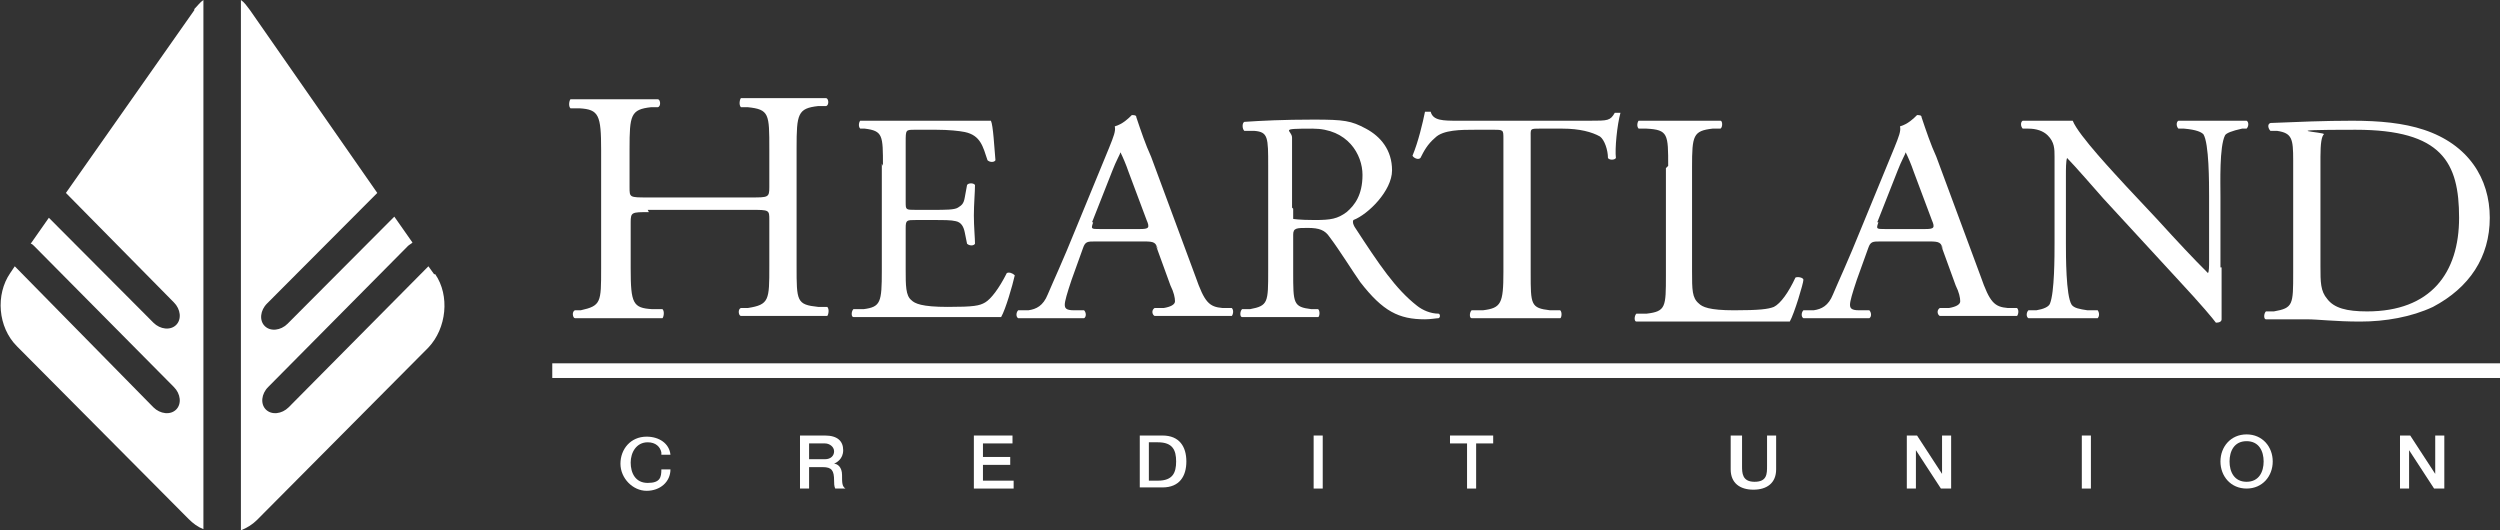
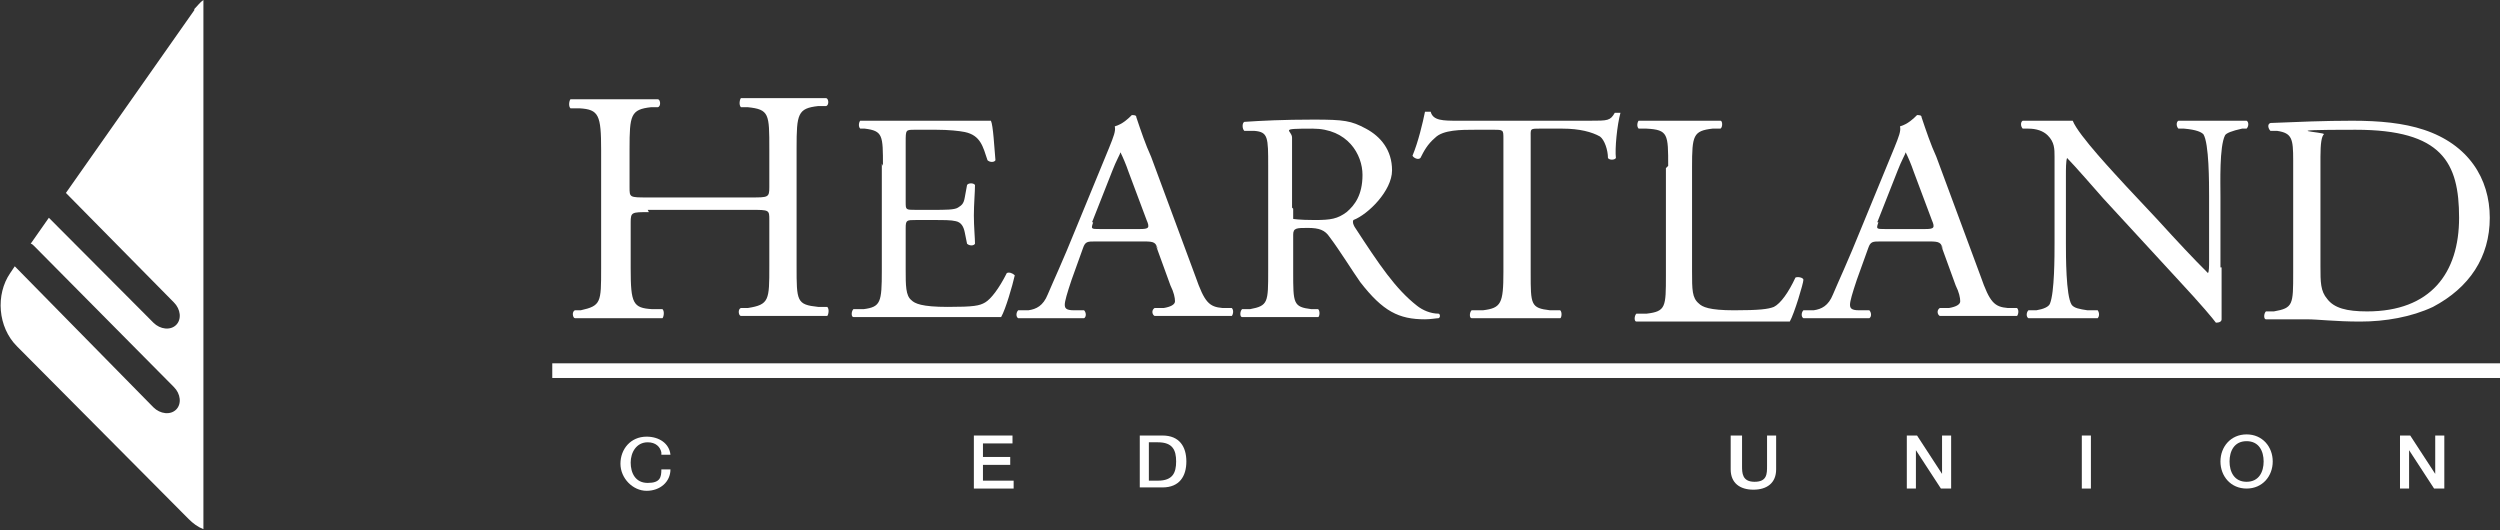
<svg xmlns="http://www.w3.org/2000/svg" width="330" height="70" viewBox="0 0 330 70" fill="none">
  <rect x="0" y="0" width="330" height="70" fill="#333333" stroke="none" />
  <g clip-path="url(#clip0_6193_128)">
    <path d="M330 47.958H72.9V49.894H330V47.958Z" fill="white" />
    <path d="M87.3 59.723C87.15 58.979 86.55 58.383 85.5 58.383C84 58.383 83.25 59.723 83.25 61.064C83.25 62.404 83.85 63.745 85.5 63.745C87.15 63.745 87.3 63 87.3 61.957H88.5C88.5 63.596 87.15 64.787 85.35 64.787C83.55 64.787 81.9 63.149 81.9 61.213C81.9 59.276 83.25 57.638 85.35 57.638C87 57.638 88.35 58.532 88.5 60.021H87.3V59.723Z" fill="white" />
-     <path d="M105.45 57.489H108.9C110.55 57.489 111.3 58.234 111.3 59.425C111.3 60.617 110.4 61.064 110.1 61.213C110.55 61.213 111.15 61.66 111.15 62.702C111.15 63.745 111.15 64.191 111.6 64.489H110.25C110.1 64.191 110.1 63.745 110.1 63.447C110.1 62.106 109.8 61.66 108.6 61.66H106.8V64.489H105.6V57.489H105.45ZM106.8 60.617H108.9C109.65 60.617 110.1 60.17 110.1 59.574C110.1 58.979 109.5 58.532 108.9 58.532H106.8V60.766V60.617Z" fill="white" />
    <path d="M128.4 57.489H133.65V58.532H129.75V60.319H133.35V61.362H129.75V63.447H133.8V64.489H128.55V57.489H128.4Z" fill="white" />
    <path d="M150.45 57.489H153.45C155.7 57.489 156.6 58.979 156.6 60.915C156.6 62.851 155.7 64.34 153.45 64.34H150.45V57.34V57.489ZM151.65 63.447H152.85C154.8 63.447 155.25 62.404 155.25 60.915C155.25 59.425 154.8 58.383 152.85 58.383H151.65V63.298V63.447Z" fill="white" />
-     <path d="M173.4 57.489H174.6V64.489H173.4V57.489Z" fill="white" />
-     <path d="M191.25 57.489H197.1V58.532H194.85V64.489H193.65V58.532H191.4V57.489H191.25Z" fill="white" />
    <path d="M228.75 57.489H229.95V61.511C229.95 62.404 229.95 63.596 231.6 63.596C233.25 63.596 233.25 62.553 233.25 61.511V57.489H234.45V61.957C234.45 63.745 233.25 64.638 231.45 64.638C229.65 64.638 228.45 63.745 228.45 61.957V57.489H228.75Z" fill="white" />
    <path d="M251.7 57.489H253.05L256.35 62.553V57.489H257.55V64.489H256.2L252.9 59.425V64.489H251.7V57.489Z" fill="white" />
    <path d="M274.8 57.489H276V64.489H274.8V57.489Z" fill="white" />
    <path d="M300 60.915C300 62.851 298.65 64.489 296.55 64.489C294.45 64.489 293.1 62.851 293.1 60.915C293.1 58.979 294.45 57.34 296.55 57.34C298.65 57.34 300 58.979 300 60.915ZM294.3 60.915C294.3 62.255 294.9 63.596 296.55 63.596C298.2 63.596 298.8 62.255 298.8 60.915C298.8 59.574 298.2 58.234 296.55 58.234C294.9 58.234 294.3 59.574 294.3 60.915Z" fill="white" />
    <path d="M316.8 57.489H318.15L321.45 62.553V57.489H322.65V64.489H321.3L318 59.425V64.489H316.8V57.489Z" fill="white" />
    <path d="M25.65 1.34L8.7 25.468L22.95 39.915C23.85 40.809 24 42.149 23.25 42.894C22.5 43.638 21.15 43.489 20.25 42.596L6.45 28.745L4.05 32.17C4.2 32.17 4.35 32.319 4.5 32.468L22.95 51.085C23.85 51.979 24 53.319 23.25 54.064C22.5 54.809 21.15 54.66 20.25 53.766L1.95 35.149L1.35 36.043C-0.6 38.872 -0.3 43.191 2.25 45.723L24.9 68.511C25.5 69.106 26.1 69.553 26.85 69.851V0C26.4 0.298 26.1 0.745 25.65 1.191V1.34Z" fill="white" />
-     <path d="M57.3 36.191L56.55 35.149L38.1 53.766C37.2 54.66 35.85 54.809 35.1 54.064C34.35 53.319 34.5 51.979 35.4 51.085L53.85 32.468C54 32.319 54.3 32.17 54.45 32.021L52.05 28.596L37.95 42.745C37.05 43.638 35.7 43.787 34.95 43.042C34.2 42.298 34.35 40.957 35.25 40.064L49.8 25.468L33 1.34C32.55 0.745 32.25 0.298 31.8 0V70C32.55 69.702 33.3 69.255 33.9 68.66L56.55 45.872C58.95 43.34 59.4 39.021 57.45 36.191H57.3Z" fill="white" />
    <path d="M85.65 28C83.4 28 83.25 28 83.25 29.34V35.447C83.25 40.064 83.55 40.66 86.1 40.809H87.45C87.75 41.106 87.6 41.851 87.45 42C84.9 42 83.25 42 81.45 42C79.65 42 77.85 42 75.9 42C75.6 42 75.45 41.106 75.9 40.958H76.65C79.35 40.362 79.35 39.915 79.35 35.447V19.809C79.35 15.192 79.05 14.447 76.5 14.298H75.3C75 14 75.15 13.255 75.3 13.107C77.7 13.107 79.2 13.107 81.3 13.107C83.4 13.107 84.75 13.107 86.85 13.107C87.15 13.107 87.3 14 86.85 14.149H85.95C83.25 14.447 83.1 15.192 83.1 19.66V24.724C83.1 26.064 83.1 26.064 85.5 26.064H99.15C101.4 26.064 101.55 26.064 101.55 24.724V19.66C101.55 15.043 101.55 14.447 98.7 14.149H97.8C97.5 13.851 97.65 13.107 97.8 12.957C100.05 12.957 101.55 12.957 103.5 12.957C105.45 12.957 106.95 12.957 109.05 12.957C109.35 12.957 109.5 13.851 109.05 14H108C105.3 14.298 105.15 15.043 105.15 19.511V35.149C105.15 39.766 105.15 40.213 108 40.511H109.2C109.5 40.809 109.35 41.553 109.2 41.702C106.95 41.702 105.3 41.702 103.5 41.702C101.7 41.702 99.9 41.702 97.8 41.702C97.5 41.702 97.35 40.809 97.8 40.66H98.7C101.55 40.213 101.55 39.617 101.55 35.149V29.043C101.55 27.702 101.55 27.702 99.15 27.702H85.5L85.65 28Z" fill="white" />
    <path d="M116.55 21.894C116.55 17.872 116.55 17.277 114.15 16.979H113.55C113.25 16.681 113.4 16.085 113.55 15.936C115.2 15.936 116.55 15.936 118.2 15.936H125.55C128.1 15.936 130.35 15.936 130.8 15.936C131.1 16.532 131.25 19.511 131.4 21.149C131.25 21.447 130.65 21.447 130.35 21.149C129.75 19.362 129.45 17.872 127.35 17.426C126.6 17.277 125.25 17.128 123.6 17.128H120.75C119.55 17.128 119.55 17.128 119.55 18.766V26.66C119.55 27.702 119.55 27.702 120.9 27.702H123.15C124.8 27.702 126 27.702 126.45 27.404C126.9 27.107 127.2 26.958 127.35 26.064L127.65 24.426C127.8 24.128 128.55 24.128 128.7 24.426C128.7 25.319 128.55 26.958 128.55 28.447C128.55 29.936 128.7 31.426 128.7 32.17C128.55 32.468 127.95 32.468 127.65 32.17L127.35 30.681C127.2 29.936 126.9 29.34 126.15 29.192C125.55 29.043 124.65 29.043 123.15 29.043H120.9C119.7 29.043 119.55 29.043 119.55 30.085V35.596C119.55 37.681 119.55 39.021 120.3 39.617C120.75 40.064 121.65 40.511 125.1 40.511C128.55 40.511 129.3 40.362 130.05 39.915C130.8 39.468 131.85 38.128 132.9 36.043C133.2 35.894 133.65 36.043 133.95 36.34C133.65 37.681 132.75 40.809 132.15 41.851C128.55 41.851 125.1 41.851 121.65 41.851H118.05C116.4 41.851 115.05 41.851 112.65 41.851C112.35 41.851 112.35 41.106 112.65 40.809H114C116.25 40.511 116.4 39.915 116.4 35.745V21.596L116.55 21.894Z" fill="white" />
    <path d="M152.85 32.915C152.55 32.021 152.4 31.872 151.05 31.872H144.6C143.55 31.872 143.25 31.872 142.95 32.766L141.45 36.936C140.85 38.723 140.55 39.766 140.55 40.213C140.55 40.66 140.7 40.957 141.75 40.957H143.1C143.4 41.255 143.4 41.851 143.1 42C142.05 42 140.7 42 138.6 42C137.25 42 135.6 42 134.4 42C134.1 41.851 134.1 41.255 134.4 40.957H135.75C136.8 40.808 137.7 40.362 138.3 38.872C139.05 37.085 140.25 34.553 142.05 30.085L146.4 19.511C147 18.021 147.3 17.276 147.15 16.681C148.2 16.383 148.95 15.638 149.4 15.191C149.7 15.191 150 15.191 150 15.489C150.6 17.276 151.2 19.064 151.95 20.702L157.8 36.489C159 39.915 159.6 40.511 161.4 40.66H162.6C162.9 40.957 162.75 41.553 162.6 41.702C160.8 41.702 159.3 41.702 157.35 41.702C155.4 41.702 153.6 41.702 152.4 41.702C152.1 41.553 151.95 40.957 152.4 40.66H153.6C154.5 40.511 155.1 40.213 155.1 39.766C155.1 39.319 154.95 38.574 154.5 37.681L152.55 32.319L152.85 32.915ZM144.3 29.34C144 30.234 144 30.234 145.2 30.234H150.45C151.65 30.234 151.8 30.085 151.35 29.043L148.95 22.638C148.65 21.745 148.2 20.702 147.9 20.106C147.9 20.255 147.3 21.298 146.85 22.489L144.15 29.34H144.3Z" fill="white" />
    <path d="M167.4 21.894C167.4 18.17 167.4 17.426 165.6 17.277H164.25C163.95 16.979 163.95 16.234 164.25 16.085C166.5 15.936 169.35 15.787 173.4 15.787C177.45 15.787 178.35 15.936 180.3 16.979C182.25 18.021 183.75 19.809 183.75 22.489C183.75 25.17 180.6 28.298 178.65 29.043C178.5 29.34 178.65 29.638 178.8 29.936C182.1 35 184.2 38.128 187.05 40.362C187.8 40.958 188.85 41.404 189.9 41.404C190.05 41.404 190.2 41.851 189.9 42C189.6 42 188.85 42.149 188.1 42.149C184.65 42.149 182.55 41.106 179.55 37.234C178.5 35.745 176.85 33.064 175.5 31.277C174.9 30.383 174.15 30.085 172.65 30.085C171.15 30.085 170.7 30.085 170.7 30.979V35.894C170.7 40.064 170.7 40.511 173.1 40.809H174C174.3 41.106 174.15 41.851 174 41.851C172.2 41.851 170.7 41.851 169.05 41.851C167.4 41.851 165.9 41.851 163.95 41.851C163.65 41.851 163.65 41.106 163.95 40.809H165C167.4 40.362 167.4 39.915 167.4 35.745V21.596V21.894ZM170.7 27.553C170.7 28.298 170.7 28.745 170.7 28.894C170.7 28.894 171.45 29.043 173.55 29.043C175.65 29.043 176.55 28.894 177.75 28C178.8 27.107 179.85 25.766 179.85 23.085C179.85 20.404 177.9 16.979 173.25 16.979C168.6 16.979 170.55 17.128 170.55 18.17V27.404L170.7 27.553Z" fill="white" />
    <path d="M202.05 36.042C202.05 40.213 202.05 40.66 204.6 40.957H205.95C206.25 41.255 206.1 42 205.95 42C203.55 42 202.05 42 200.25 42C198.45 42 196.95 42 194.25 42C193.95 42 193.95 41.255 194.25 40.957H195.75C198.15 40.66 198.45 40.064 198.45 35.894V18.319C198.45 17.128 198.45 17.128 197.1 17.128H194.7C192.9 17.128 190.5 17.128 189.45 18.17C188.4 19.064 187.95 19.957 187.5 20.851C187.2 21.149 186.6 20.851 186.45 20.553C187.2 18.766 187.8 16.234 188.1 14.745H188.85C189.15 15.936 190.5 15.936 192.45 15.936H209.85C212.25 15.936 212.55 15.936 213.15 14.894C213.3 14.894 213.9 14.894 213.9 14.894C213.45 16.532 213.15 19.66 213.3 20.851C213.15 21.149 212.4 21.149 212.25 20.851C212.25 19.808 211.8 18.468 211.2 18.021C210.15 17.425 208.5 16.979 206.25 16.979H203.25C201.9 16.979 202.05 16.979 202.05 18.319V35.894V36.042Z" fill="white" />
    <path d="M220.2 21.894C220.2 17.724 220.2 17.128 217.35 16.979H216.3C216 16.681 216.15 16.085 216.3 15.936C218.7 15.936 220.2 15.936 221.85 15.936C223.5 15.936 225 15.936 227.1 15.936C227.4 15.936 227.4 16.83 227.1 16.979H226.05C223.5 17.277 223.35 17.872 223.35 22.043V35.745C223.35 38.277 223.35 39.319 224.25 40.064C224.7 40.511 225.6 40.958 228.9 40.958C232.2 40.958 233.4 40.809 234.15 40.511C235.05 40.064 236.1 38.575 237 36.638C237.3 36.489 238.05 36.638 238.05 36.936C238.05 37.383 236.85 41.404 236.25 42.447C234 42.447 229.95 42.447 225.45 42.447H221.55C219.75 42.447 218.4 42.447 216 42.447C215.7 42.447 215.7 41.702 216 41.404H217.35C219.9 41.106 219.9 40.511 219.9 36.34V22.192L220.2 21.894Z" fill="white" />
    <path d="M256.5 32.915C256.2 32.021 256.05 31.872 254.7 31.872H248.25C247.2 31.872 246.9 31.872 246.6 32.766L245.1 36.936C244.5 38.723 244.2 39.766 244.2 40.213C244.2 40.66 244.35 40.957 245.4 40.957H246.75C247.05 41.255 247.05 41.851 246.75 42C245.7 42 244.35 42 242.25 42C240.9 42 239.25 42 238.05 42C237.75 41.851 237.75 41.255 238.05 40.957H239.4C240.45 40.808 241.35 40.362 241.95 38.872C242.7 37.085 243.9 34.553 245.7 30.085L250.05 19.511C250.65 18.021 250.95 17.276 250.8 16.681C251.85 16.383 252.6 15.638 253.05 15.191C253.35 15.191 253.65 15.191 253.65 15.489C254.25 17.276 254.85 19.064 255.6 20.702L261.45 36.489C262.65 39.915 263.25 40.511 265.05 40.66H266.25C266.55 40.957 266.4 41.553 266.25 41.702C264.45 41.702 262.95 41.702 261 41.702C259.05 41.702 257.25 41.702 256.05 41.702C255.75 41.553 255.6 40.957 256.05 40.66H257.25C258.15 40.511 258.75 40.213 258.75 39.766C258.75 39.319 258.6 38.574 258.15 37.681L256.2 32.319L256.5 32.915ZM247.95 29.34C247.65 30.234 247.65 30.234 248.85 30.234H254.1C255.3 30.234 255.45 30.085 255 29.043L252.6 22.638C252.3 21.745 251.85 20.702 251.55 20.106C251.55 20.255 250.95 21.298 250.5 22.489L247.8 29.34H247.95Z" fill="white" />
    <path d="M293.25 35.298C293.25 36.489 293.25 41.106 293.25 42.149C293.25 42.447 292.95 42.596 292.5 42.596C292.05 42 290.85 40.511 287.25 36.638L277.65 26.213C276.6 25.021 273.75 21.745 272.85 20.851C272.7 21.298 272.7 22.192 272.7 23.383V32.021C272.7 33.809 272.7 39.021 273.45 40.213C273.75 40.66 274.5 40.809 275.55 40.958H276.9C277.2 41.404 277.05 41.851 276.9 42C275.1 42 273.6 42 272.1 42C270.6 42 269.25 42 267.75 42C267.45 41.851 267.45 41.255 267.75 40.958H268.8C269.7 40.809 270.45 40.511 270.6 40.064C271.2 38.575 271.2 33.809 271.2 32.021V20.702C271.2 19.66 271.2 18.766 270.3 17.872C269.7 17.277 268.8 16.979 267.75 16.979H267C266.7 16.681 266.7 16.085 267 15.936C268.8 15.936 270.9 15.936 271.65 15.936C272.4 15.936 273 15.936 273.6 15.936C274.35 17.872 279.3 23.085 280.65 24.575L284.7 28.894C287.55 32.021 289.5 34.106 291.45 36.043C291.6 35.894 291.6 35.149 291.6 34.404V25.915C291.6 24.128 291.6 18.915 290.85 17.724C290.55 17.426 289.95 17.128 288.3 16.979H287.55C287.25 16.681 287.25 16.085 287.55 15.936C289.5 15.936 290.85 15.936 292.35 15.936C293.85 15.936 295.2 15.936 296.55 15.936C296.85 16.085 296.85 16.681 296.55 16.979H295.95C294.6 17.277 293.85 17.575 293.7 17.872C292.95 19.362 293.1 24.128 293.1 25.915V35.298H293.25Z" fill="white" />
    <path d="M302.7 21.149C302.7 18.319 302.55 17.575 300.6 17.277H299.7C299.4 16.979 299.25 16.383 299.7 16.234C303.3 16.085 306.9 15.936 310.5 15.936C314.1 15.936 317.25 16.234 319.95 17.128C325.8 19.064 328.65 23.532 328.65 28.745C328.65 33.958 325.95 37.979 321.15 40.511C318.3 41.851 314.85 42.447 311.55 42.447C308.25 42.447 306 42.149 304.5 42.149C303 42.149 301.2 42.149 299.1 42.149C298.8 42.149 298.8 41.404 299.1 41.106H300.15C302.7 40.66 302.7 40.213 302.7 36.043V21.149ZM306.3 35.149C306.3 37.234 306.3 38.426 307.2 39.468C308.1 40.66 309.75 41.106 312.45 41.106C320.85 41.106 324.6 36.043 324.6 28.745C324.6 21.447 322.35 17.128 310.95 17.128C299.55 17.128 307.05 17.426 306.75 17.724C306.45 18.021 306.3 18.915 306.3 20.702V35.298V35.149Z" fill="white" />
  </g>
  <defs>
    <clipPath id="clip0_6193_128">
      <rect width="330" height="70" fill="white" />
    </clipPath>
  </defs>
</svg>